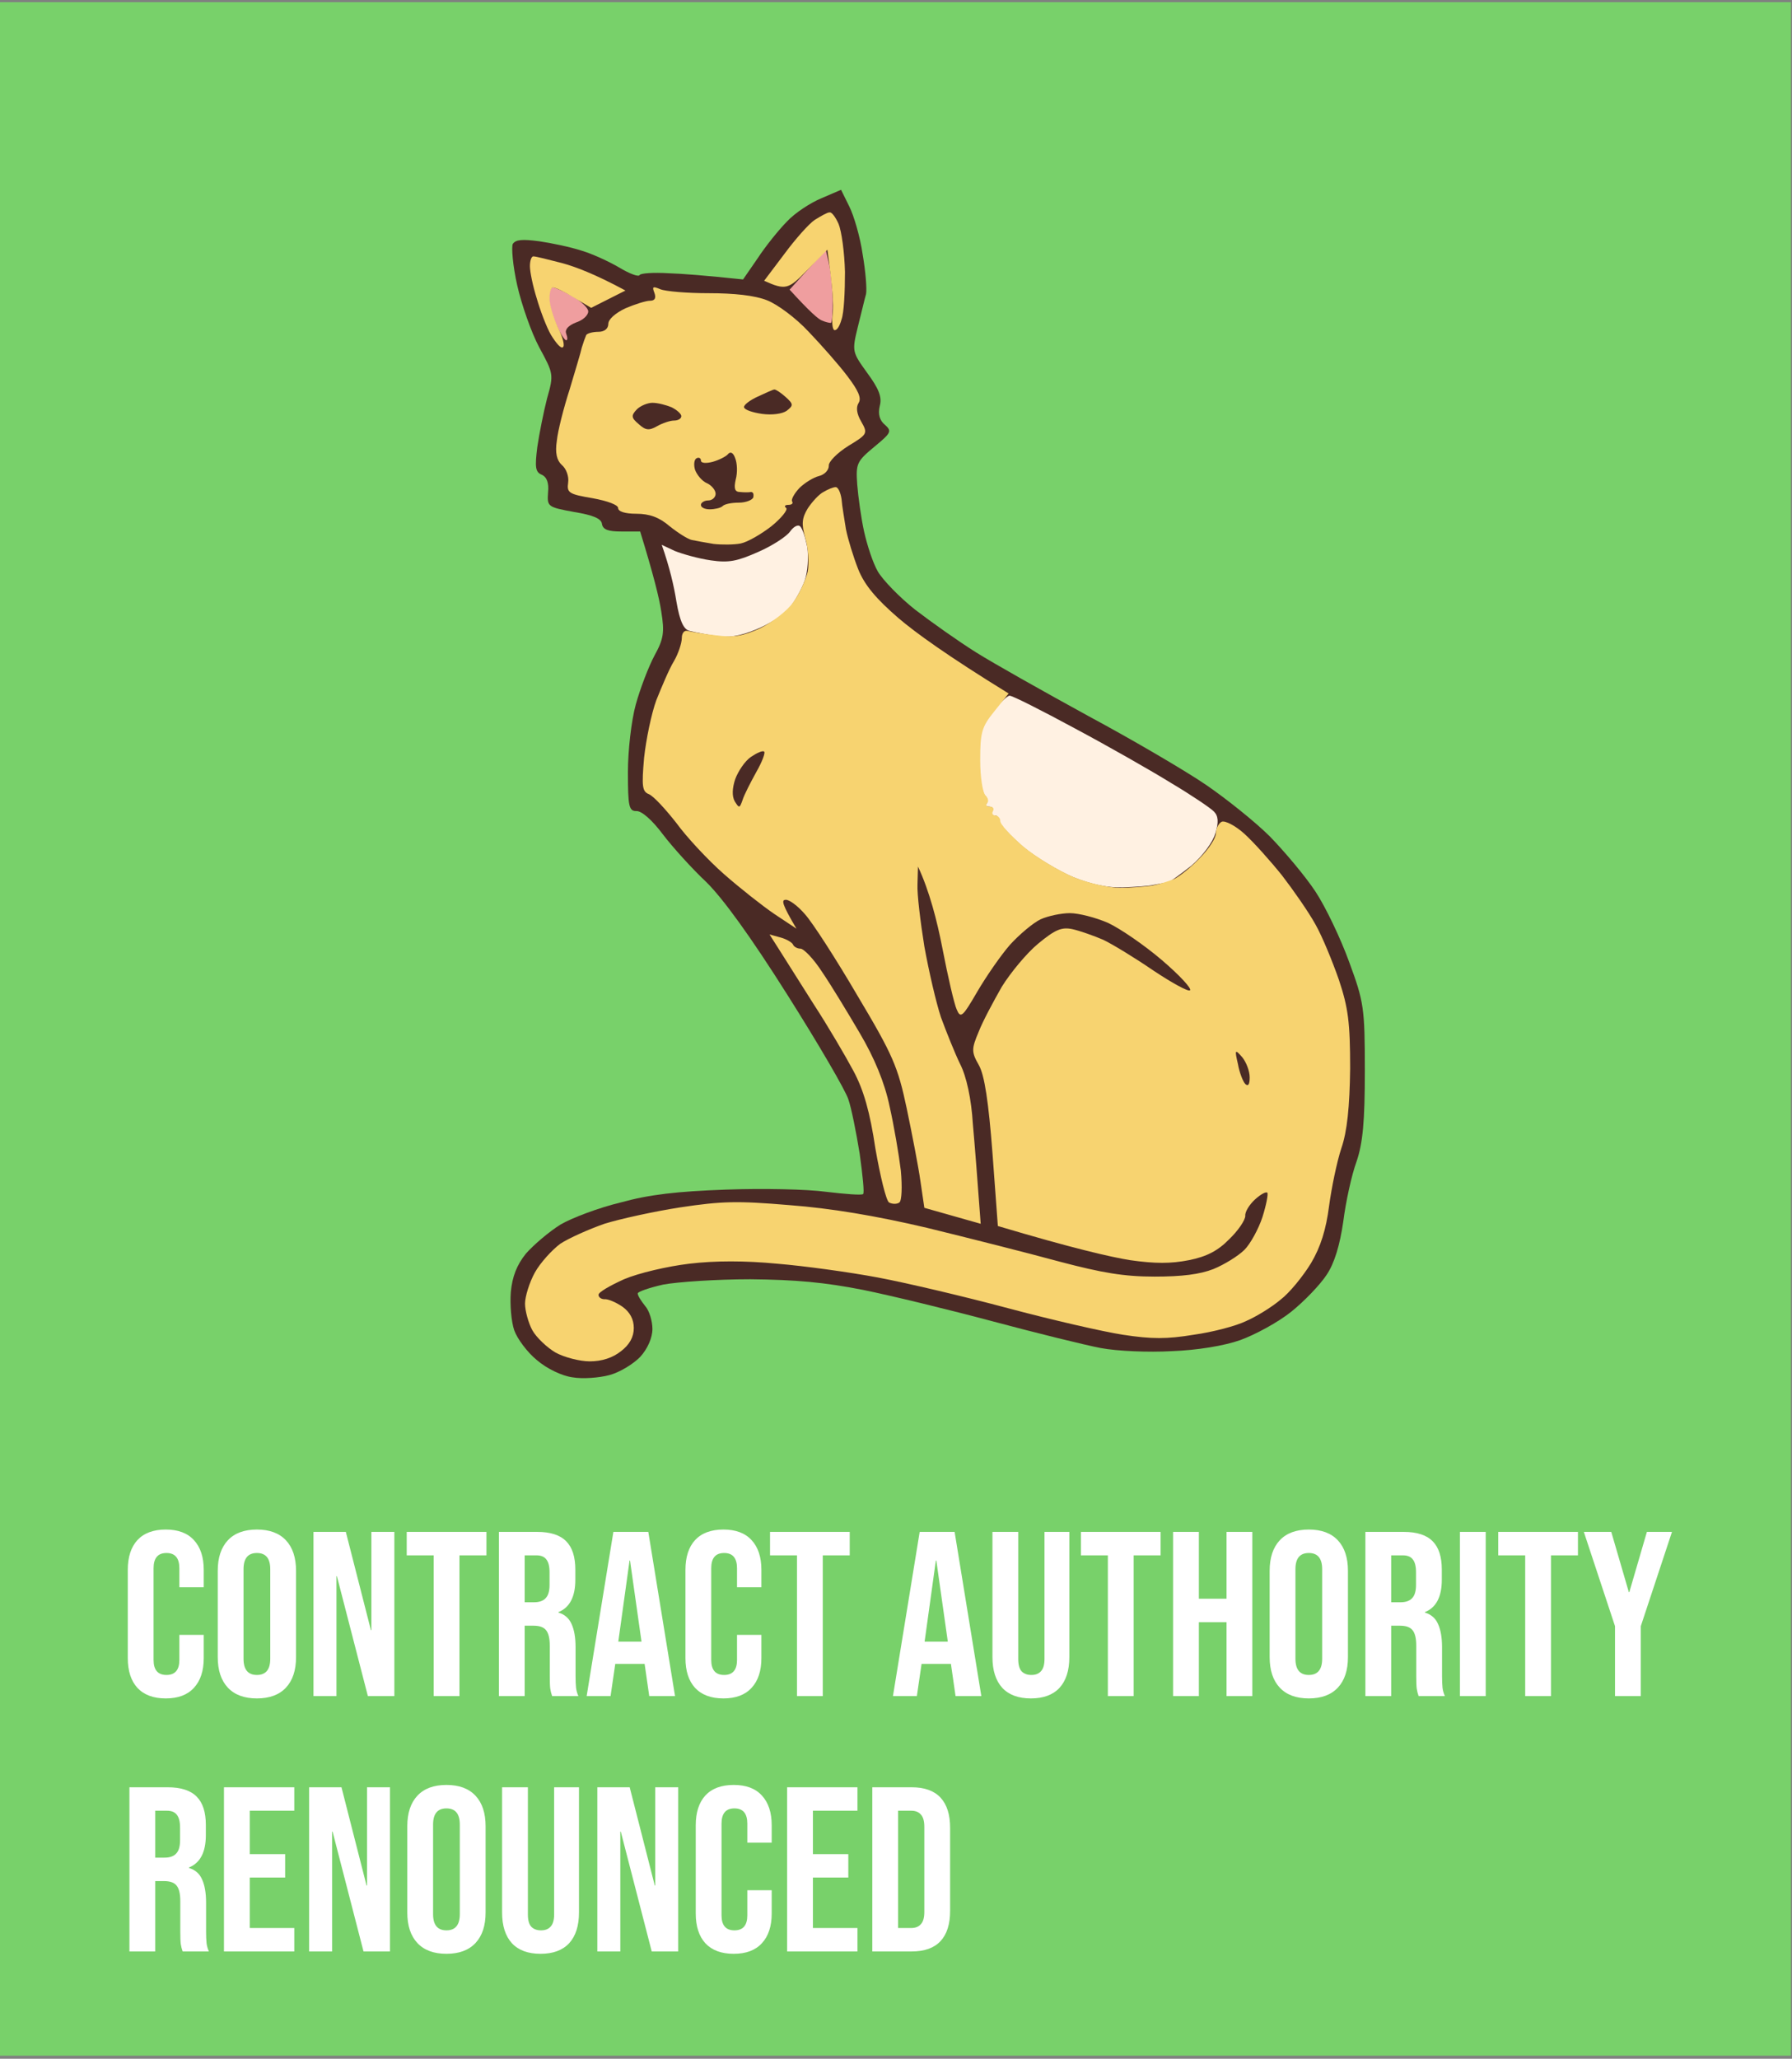
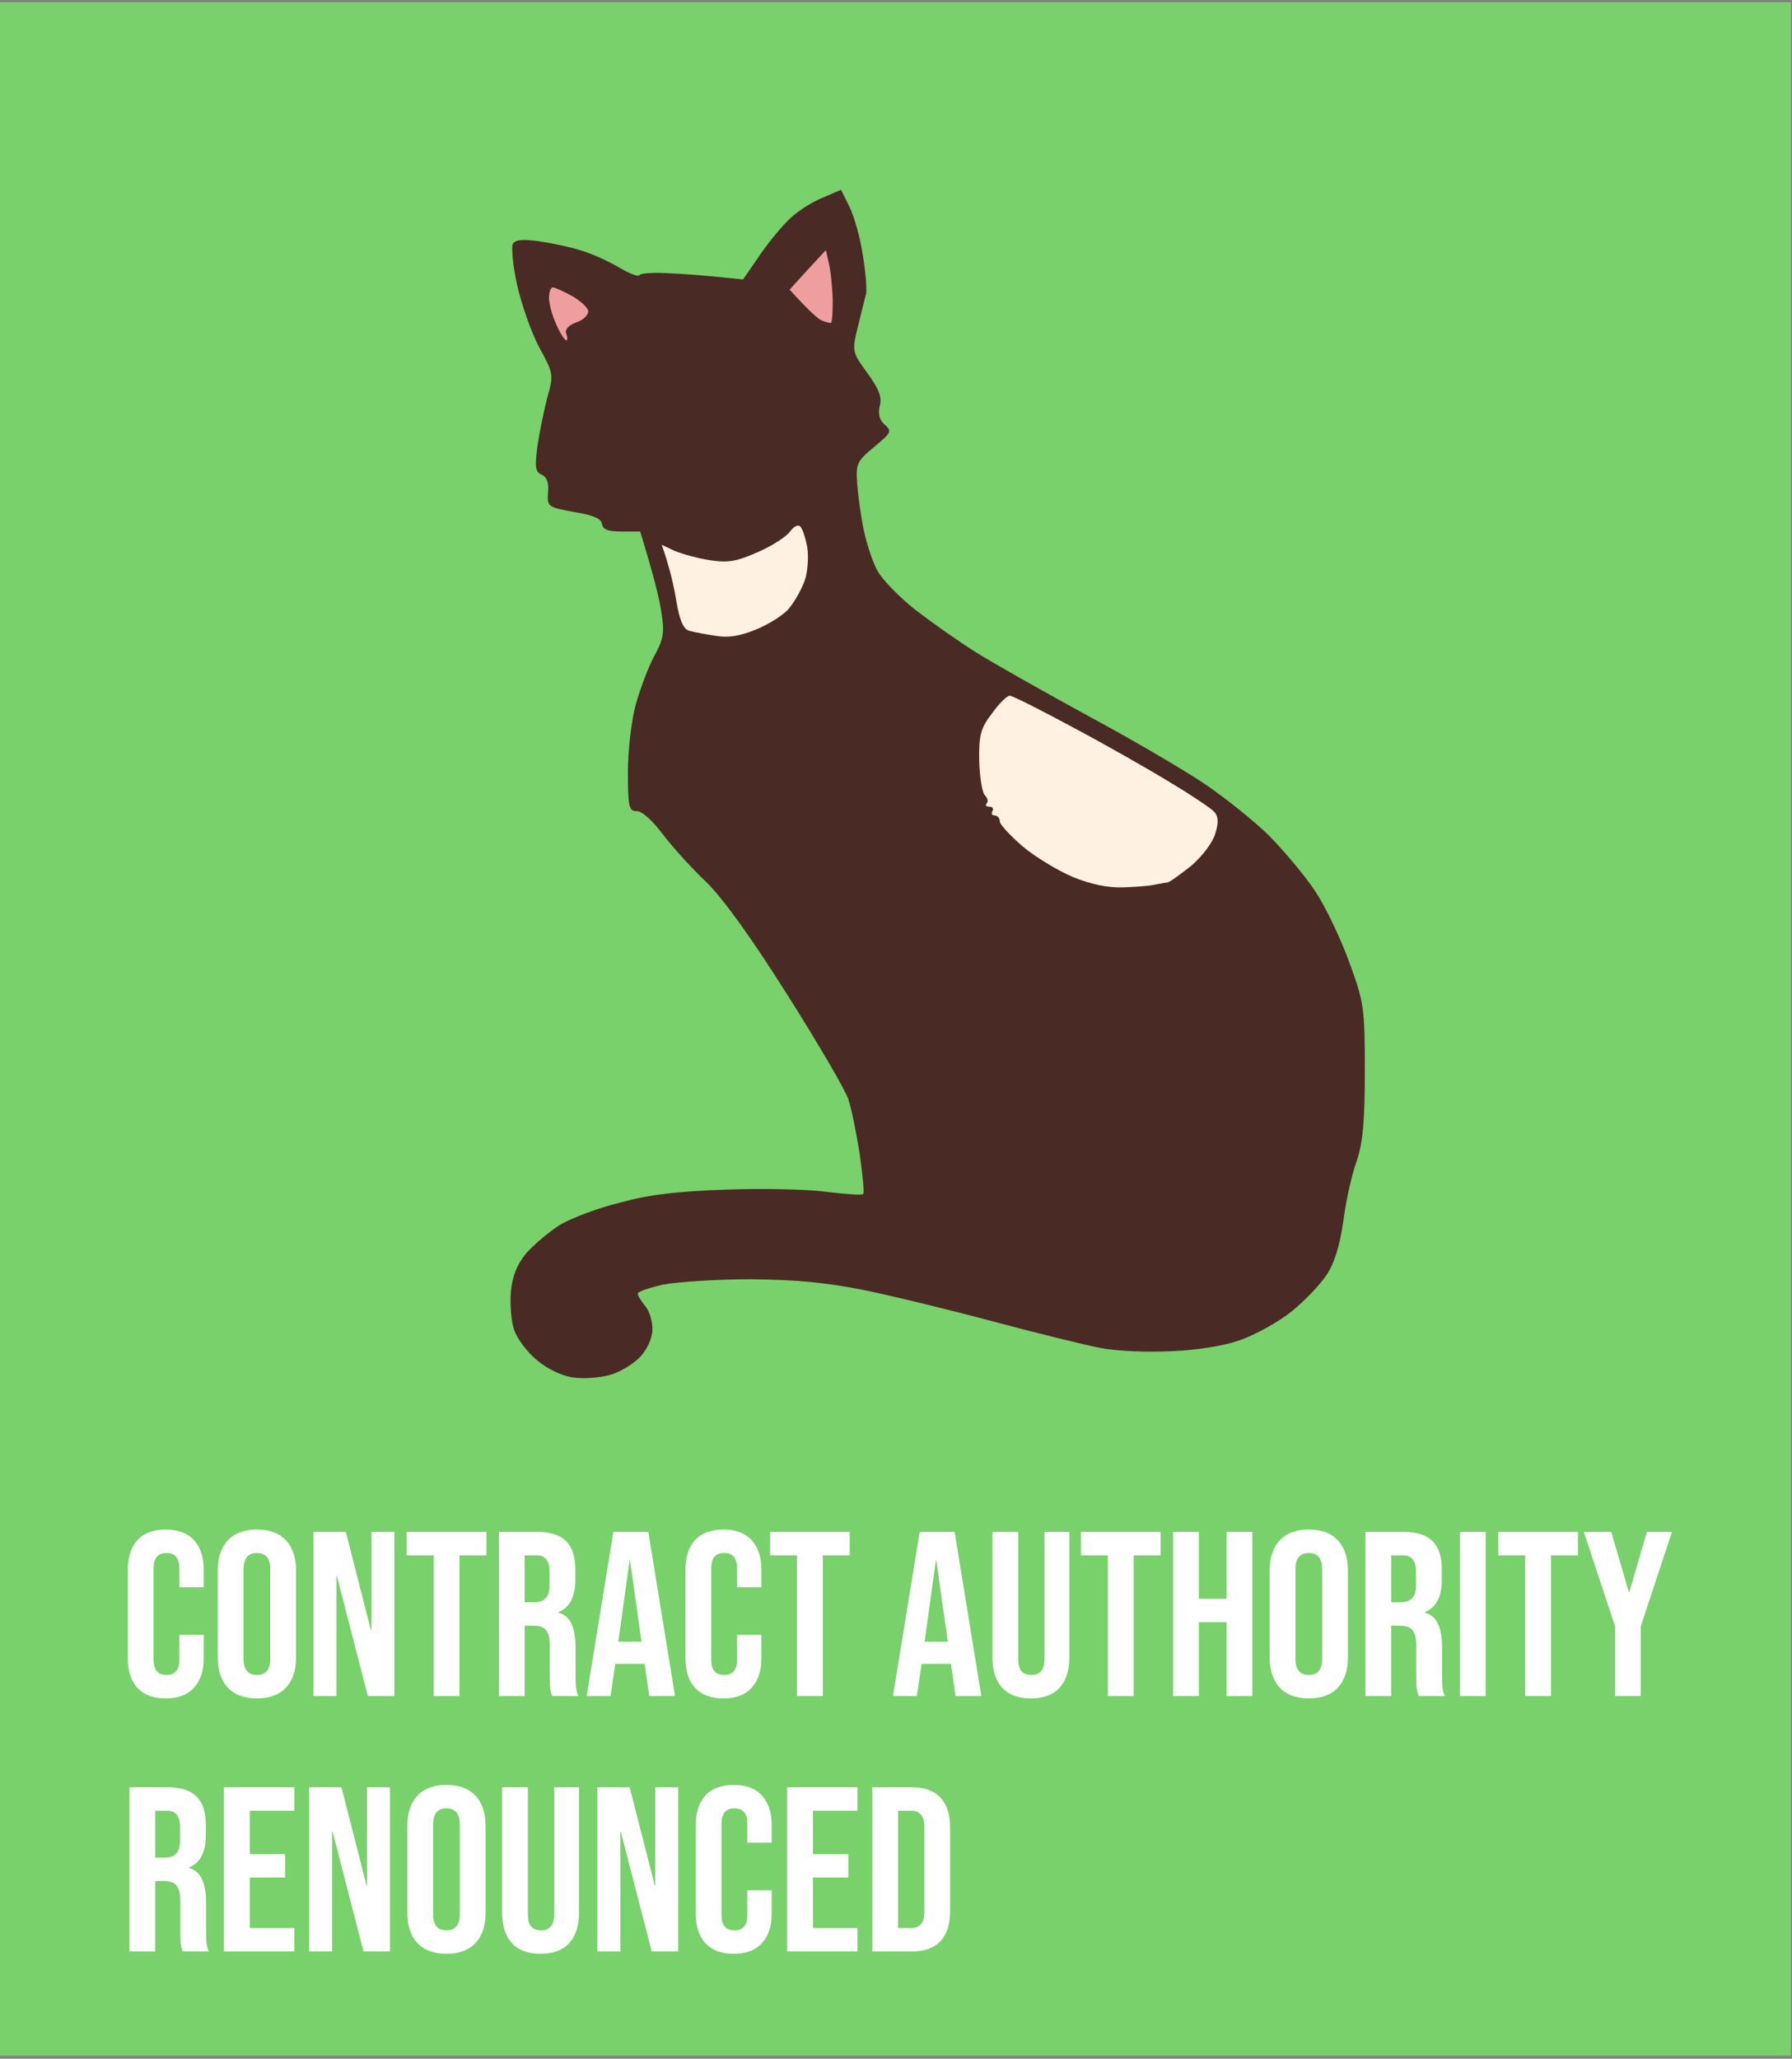
<svg xmlns="http://www.w3.org/2000/svg" width="344" height="395" viewBox="0 0 344 395" fill="none">
  <rect x="0" y="0" width="344" height="395" fill="#808080" stroke="none" />
  <rect y="0.416" width="343.795" height="394" fill="#78D16A" />
  <path d="M31.82 325.866C29.45 325.866 27.635 325.191 26.375 323.841C25.145 322.491 24.53 320.586 24.53 318.126V301.206C24.53 298.746 25.145 296.841 26.375 295.491C27.635 294.141 29.45 293.466 31.82 293.466C34.19 293.466 35.99 294.141 37.22 295.491C38.48 296.841 39.11 298.746 39.11 301.206V304.536H34.43V300.891C34.43 298.941 33.605 297.966 31.955 297.966C30.305 297.966 29.48 298.941 29.48 300.891V318.486C29.48 320.406 30.305 321.366 31.955 321.366C33.605 321.366 34.43 320.406 34.43 318.486V313.671H39.11V318.126C39.11 320.586 38.48 322.491 37.22 323.841C35.99 325.191 34.19 325.866 31.82 325.866ZM49.315 325.866C46.885 325.866 45.025 325.176 43.734 323.796C42.444 322.416 41.8 320.466 41.8 317.946V301.386C41.8 298.866 42.444 296.916 43.734 295.536C45.025 294.156 46.885 293.466 49.315 293.466C51.745 293.466 53.605 294.156 54.895 295.536C56.184 296.916 56.83 298.866 56.83 301.386V317.946C56.83 320.466 56.184 322.416 54.895 323.796C53.605 325.176 51.745 325.866 49.315 325.866ZM49.315 321.366C51.025 321.366 51.88 320.331 51.88 318.261V301.071C51.88 299.001 51.025 297.966 49.315 297.966C47.605 297.966 46.749 299.001 46.749 301.071V318.261C46.749 320.331 47.605 321.366 49.315 321.366ZM60.177 293.916H66.387L71.202 312.771H71.292V293.916H75.702V325.416H70.617L64.677 302.421H64.587V325.416H60.177V293.916ZM83.251 298.416H78.076V293.916H93.376V298.416H88.201V325.416H83.251V298.416ZM95.773 293.916H103.108C105.658 293.916 107.518 294.516 108.688 295.716C109.858 296.886 110.443 298.701 110.443 301.161V303.096C110.443 306.366 109.363 308.436 107.203 309.306V309.396C108.403 309.756 109.243 310.491 109.723 311.601C110.233 312.711 110.488 314.196 110.488 316.056V321.591C110.488 322.491 110.518 323.226 110.578 323.796C110.638 324.336 110.788 324.876 111.028 325.416H105.988C105.808 324.906 105.688 324.426 105.628 323.976C105.568 323.526 105.538 322.716 105.538 321.546V315.786C105.538 314.346 105.298 313.341 104.818 312.771C104.368 312.201 103.573 311.916 102.433 311.916H100.723V325.416H95.773V293.916ZM102.523 307.416C103.513 307.416 104.248 307.161 104.728 306.651C105.238 306.141 105.493 305.286 105.493 304.086V301.656C105.493 300.516 105.283 299.691 104.863 299.181C104.473 298.671 103.843 298.416 102.973 298.416H100.723V307.416H102.523ZM117.747 293.916H124.452L129.582 325.416H124.632L123.732 319.161V319.251H118.107L117.207 325.416H112.617L117.747 293.916ZM123.147 314.976L120.942 299.406H120.852L118.692 314.976H123.147ZM138.871 325.866C136.501 325.866 134.686 325.191 133.426 323.841C132.196 322.491 131.581 320.586 131.581 318.126V301.206C131.581 298.746 132.196 296.841 133.426 295.491C134.686 294.141 136.501 293.466 138.871 293.466C141.241 293.466 143.041 294.141 144.271 295.491C145.531 296.841 146.161 298.746 146.161 301.206V304.536H141.481V300.891C141.481 298.941 140.656 297.966 139.006 297.966C137.356 297.966 136.531 298.941 136.531 300.891V318.486C136.531 320.406 137.356 321.366 139.006 321.366C140.656 321.366 141.481 320.406 141.481 318.486V313.671H146.161V318.126C146.161 320.586 145.531 322.491 144.271 323.841C143.041 325.191 141.241 325.866 138.871 325.866ZM152.992 298.416H147.817V293.916H163.117V298.416H157.942V325.416H152.992V298.416ZM176.546 293.916H183.251L188.381 325.416H183.431L182.531 319.161V319.251H176.906L176.006 325.416H171.416L176.546 293.916ZM181.946 314.976L179.741 299.406H179.651L177.491 314.976H181.946ZM197.895 325.866C195.495 325.866 193.665 325.191 192.405 323.841C191.145 322.461 190.515 320.496 190.515 317.946V293.916H195.465V318.306C195.465 319.386 195.675 320.166 196.095 320.646C196.545 321.126 197.175 321.366 197.985 321.366C198.795 321.366 199.41 321.126 199.83 320.646C200.28 320.166 200.505 319.386 200.505 318.306V293.916H205.275V317.946C205.275 320.496 204.645 322.461 203.385 323.841C202.125 325.191 200.295 325.866 197.895 325.866ZM212.67 298.416H207.495V293.916H222.795V298.416H217.62V325.416H212.67V298.416ZM225.192 293.916H230.142V306.741H235.452V293.916H240.402V325.416H235.452V311.241H230.142V325.416H225.192V293.916ZM251.243 325.866C248.813 325.866 246.953 325.176 245.663 323.796C244.373 322.416 243.728 320.466 243.728 317.946V301.386C243.728 298.866 244.373 296.916 245.663 295.536C246.953 294.156 248.813 293.466 251.243 293.466C253.673 293.466 255.533 294.156 256.823 295.536C258.113 296.916 258.758 298.866 258.758 301.386V317.946C258.758 320.466 258.113 322.416 256.823 323.796C255.533 325.176 253.673 325.866 251.243 325.866ZM251.243 321.366C252.953 321.366 253.808 320.331 253.808 318.261V301.071C253.808 299.001 252.953 297.966 251.243 297.966C249.533 297.966 248.678 299.001 248.678 301.071V318.261C248.678 320.331 249.533 321.366 251.243 321.366ZM262.106 293.916H269.441C271.991 293.916 273.851 294.516 275.021 295.716C276.191 296.886 276.776 298.701 276.776 301.161V303.096C276.776 306.366 275.696 308.436 273.536 309.306V309.396C274.736 309.756 275.576 310.491 276.056 311.601C276.566 312.711 276.821 314.196 276.821 316.056V321.591C276.821 322.491 276.851 323.226 276.911 323.796C276.971 324.336 277.121 324.876 277.361 325.416H272.321C272.141 324.906 272.021 324.426 271.961 323.976C271.901 323.526 271.871 322.716 271.871 321.546V315.786C271.871 314.346 271.631 313.341 271.151 312.771C270.701 312.201 269.906 311.916 268.766 311.916H267.056V325.416H262.106V293.916ZM268.856 307.416C269.846 307.416 270.581 307.161 271.061 306.651C271.571 306.141 271.826 305.286 271.826 304.086V301.656C271.826 300.516 271.616 299.691 271.196 299.181C270.806 298.671 270.176 298.416 269.306 298.416H267.056V307.416H268.856ZM280.255 293.916H285.205V325.416H280.255V293.916ZM292.782 298.416H287.607V293.916H302.907V298.416H297.732V325.416H292.782V298.416ZM310.025 312.006L304.04 293.916H309.305L312.68 305.481H312.77L316.145 293.916H320.96L314.975 312.006V325.416H310.025V312.006ZM24.845 342.916H32.18C34.73 342.916 36.59 343.516 37.76 344.716C38.93 345.886 39.515 347.701 39.515 350.161V352.096C39.515 355.366 38.435 357.436 36.275 358.306V358.396C37.475 358.756 38.315 359.491 38.795 360.601C39.305 361.711 39.56 363.196 39.56 365.056V370.591C39.56 371.491 39.59 372.226 39.65 372.796C39.71 373.336 39.86 373.876 40.1 374.416H35.06C34.88 373.906 34.76 373.426 34.7 372.976C34.64 372.526 34.61 371.716 34.61 370.546V364.786C34.61 363.346 34.37 362.341 33.89 361.771C33.44 361.201 32.645 360.916 31.505 360.916H29.795V374.416H24.845V342.916ZM31.595 356.416C32.585 356.416 33.32 356.161 33.8 355.651C34.31 355.141 34.565 354.286 34.565 353.086V350.656C34.565 349.516 34.355 348.691 33.935 348.181C33.545 347.671 32.915 347.416 32.045 347.416H29.795V356.416H31.595ZM42.994 342.916H56.494V347.416H47.944V355.741H54.739V360.241H47.944V369.916H56.494V374.416H42.994V342.916ZM59.342 342.916H65.552L70.367 361.771H70.457V342.916H74.867V374.416H69.782L63.842 351.421H63.752V374.416H59.342V342.916ZM85.701 374.866C83.271 374.866 81.411 374.176 80.121 372.796C78.831 371.416 78.186 369.466 78.186 366.946V350.386C78.186 347.866 78.831 345.916 80.121 344.536C81.411 343.156 83.271 342.466 85.701 342.466C88.131 342.466 89.991 343.156 91.281 344.536C92.571 345.916 93.216 347.866 93.216 350.386V366.946C93.216 369.466 92.571 371.416 91.281 372.796C89.991 374.176 88.131 374.866 85.701 374.866ZM85.701 370.366C87.411 370.366 88.266 369.331 88.266 367.261V350.071C88.266 348.001 87.411 346.966 85.701 346.966C83.991 346.966 83.136 348.001 83.136 350.071V367.261C83.136 369.331 83.991 370.366 85.701 370.366ZM103.764 374.866C101.364 374.866 99.534 374.191 98.274 372.841C97.014 371.461 96.384 369.496 96.384 366.946V342.916H101.334V367.306C101.334 368.386 101.544 369.166 101.964 369.646C102.414 370.126 103.044 370.366 103.854 370.366C104.664 370.366 105.279 370.126 105.699 369.646C106.149 369.166 106.374 368.386 106.374 367.306V342.916H111.144V366.946C111.144 369.496 110.514 371.461 109.254 372.841C107.994 374.191 106.164 374.866 103.764 374.866ZM114.669 342.916H120.879L125.694 361.771H125.784V342.916H130.194V374.416H125.109L119.169 351.421H119.079V374.416H114.669V342.916ZM140.848 374.866C138.478 374.866 136.663 374.191 135.403 372.841C134.173 371.491 133.558 369.586 133.558 367.126V350.206C133.558 347.746 134.173 345.841 135.403 344.491C136.663 343.141 138.478 342.466 140.848 342.466C143.218 342.466 145.018 343.141 146.248 344.491C147.508 345.841 148.138 347.746 148.138 350.206V353.536H143.458V349.891C143.458 347.941 142.633 346.966 140.983 346.966C139.333 346.966 138.508 347.941 138.508 349.891V367.486C138.508 369.406 139.333 370.366 140.983 370.366C142.633 370.366 143.458 369.406 143.458 367.486V362.671H148.138V367.126C148.138 369.586 147.508 371.491 146.248 372.841C145.018 374.191 143.218 374.866 140.848 374.866ZM151.1 342.916H164.6V347.416H156.05V355.741H162.845V360.241H156.05V369.916H164.6V374.416H151.1V342.916ZM167.448 342.916H175.008C177.468 342.916 179.313 343.576 180.543 344.896C181.773 346.216 182.388 348.151 182.388 350.701V366.631C182.388 369.181 181.773 371.116 180.543 372.436C179.313 373.756 177.468 374.416 175.008 374.416H167.448V342.916ZM174.918 369.916C175.728 369.916 176.343 369.676 176.763 369.196C177.213 368.716 177.438 367.936 177.438 366.856V350.476C177.438 349.396 177.213 348.616 176.763 348.136C176.343 347.656 175.728 347.416 174.918 347.416H172.398V369.916H174.918Z" fill="white" />
  <path d="M151.106 42.462C152.611 40.844 155.621 38.885 157.69 38.034L161.453 36.416L163.052 39.652C163.898 41.355 165.121 45.441 165.591 48.762C166.156 51.998 166.438 55.489 166.25 56.425C165.967 57.362 165.309 60.257 164.651 62.811C163.522 67.409 163.616 67.579 166.438 71.496C168.695 74.561 169.354 76.178 168.883 77.881C168.507 79.471 168.852 80.691 169.918 81.543C171.235 82.734 171.047 83.075 167.849 85.715C164.463 88.524 164.274 88.95 164.557 92.952C164.745 95.336 165.309 99.423 165.873 101.977C166.438 104.531 167.566 108.022 168.507 109.64C169.448 111.258 172.646 114.578 175.655 116.962C178.759 119.346 183.932 123.008 187.318 125.136C190.704 127.265 200.392 132.714 208.952 137.397C217.511 141.995 227.669 147.955 231.525 150.594C235.382 153.234 240.931 157.661 243.753 160.471C246.575 163.366 250.525 168.049 252.5 171.029C254.475 174.009 257.391 180.139 258.99 184.567C261.812 192.23 262 193.336 262 205.427C262 215.133 261.624 219.305 260.401 222.881C259.46 225.436 258.332 230.629 257.861 234.376C257.203 238.888 256.168 242.379 254.664 244.593C253.441 246.466 250.431 249.616 247.891 251.66C245.352 253.703 240.931 256.087 238.109 257.109C235.006 258.216 229.738 259.067 224.941 259.238C220.427 259.493 214.501 259.238 211.303 258.642C208.199 258.046 198.887 255.747 190.61 253.533C182.333 251.319 171.141 248.595 165.685 247.488C158.349 246.04 152.799 245.53 144.052 245.444C137.562 245.444 130.038 245.955 127.31 246.466C124.676 247.062 122.419 247.828 122.419 248.169C122.419 248.595 123.077 249.616 123.83 250.553C124.676 251.49 125.241 253.533 125.241 254.981C125.241 256.683 124.3 258.812 122.889 260.345C121.572 261.707 118.939 263.325 116.964 263.835C115.082 264.346 111.884 264.602 109.909 264.261C107.934 264.006 105.018 262.643 103.043 260.941C101.256 259.493 99.281 256.854 98.716 255.236C98.152 253.618 97.87 250.298 98.058 247.914C98.34 244.934 99.187 242.72 100.974 240.506C102.479 238.803 105.395 236.334 107.558 234.972C109.721 233.695 114.894 231.736 119.127 230.715C124.676 229.182 129.943 228.586 139.349 228.245C146.309 227.99 154.963 228.16 158.631 228.671C162.205 229.097 165.403 229.352 165.685 229.097C165.967 228.927 165.591 225.436 165.027 221.349C164.368 217.262 163.428 212.579 162.864 210.961C162.393 209.343 157.126 200.318 151.2 190.952C144.052 179.628 138.785 172.391 135.587 169.241C132.859 166.686 129.097 162.514 127.216 160.045C125.241 157.406 123.171 155.533 122.137 155.618C120.726 155.618 120.538 154.681 120.538 148.125C120.538 144.038 121.196 138.248 122.043 135.183C122.889 132.118 124.488 127.946 125.617 125.817C127.404 122.582 127.592 121.305 126.934 117.303C126.557 114.749 125.429 110.236 122.889 101.977H119.315C116.775 101.977 115.741 101.636 115.553 100.53C115.459 99.508 113.86 98.827 110.191 98.231C105.112 97.294 105.018 97.209 105.206 94.484C105.395 92.668 104.987 91.533 103.984 91.079C102.761 90.568 102.667 89.631 103.137 85.8C103.513 83.245 104.36 78.988 105.018 76.434C106.335 71.838 106.241 71.666 103.517 66.649L103.513 66.642C102.008 63.833 100.127 58.468 99.281 54.722C98.434 50.976 98.152 47.4 98.434 46.804C98.999 45.952 100.315 45.867 103.513 46.293C105.865 46.633 109.533 47.4 111.602 48.081C113.672 48.677 116.964 50.21 118.845 51.316C120.82 52.508 122.607 53.19 122.795 52.764C122.983 52.423 125.429 52.253 128.25 52.423C130.978 52.508 135.305 52.849 142.641 53.615L145.463 49.528C146.968 47.23 149.507 44.079 151.106 42.462Z" fill="#4A2A25" />
  <path d="M151.577 55.574L155.057 51.742L158.537 47.996L159.101 50.465C159.478 51.912 159.76 55.063 159.854 57.447C159.854 59.916 159.76 61.959 159.478 61.959C159.195 61.959 158.443 61.789 157.879 61.534C157.22 61.363 155.527 59.916 151.577 55.574Z" fill="#EF9E9F" />
  <path d="M106.806 62.3C106.053 60.682 105.395 58.383 105.395 57.191C105.395 56.084 105.677 55.148 106.147 55.148C106.523 55.148 108.216 55.914 109.909 56.851C111.508 57.787 112.919 59.065 112.919 59.746C112.919 60.512 111.885 61.449 110.568 61.874C109.063 62.47 108.404 63.237 108.687 64.003C108.969 64.769 108.969 65.28 108.687 65.28C108.404 65.28 107.558 64.003 106.806 62.3Z" fill="#EF9E9F" />
  <path d="M145.557 105.894C148.285 104.702 151.012 102.914 151.671 101.977C152.329 101.04 153.176 100.615 153.552 100.955C154.022 101.296 154.587 103.084 154.963 104.957C155.245 106.83 155.057 109.725 154.493 111.343C153.928 112.961 152.611 115.345 151.483 116.707C150.448 117.984 147.626 119.772 145.087 120.794C141.983 122.071 139.726 122.412 137.374 121.986C135.587 121.73 133.33 121.305 132.389 121.049C131.26 120.794 130.508 119.261 129.85 115.43C129.379 112.45 128.533 108.789 127.028 104.531L129.567 105.723C131.072 106.319 134.082 107.171 136.434 107.511C139.914 108.022 141.513 107.682 145.557 105.894Z" fill="#FFF1E2" />
  <path d="M187.977 145.996C187.883 141.058 188.259 139.696 190.423 136.886C191.739 135.013 193.338 133.48 193.809 133.48C194.373 133.48 199.922 136.29 206.224 139.696C212.62 143.102 220.991 147.87 224.847 150.254C228.704 152.552 232.372 155.022 233.03 155.703C233.877 156.554 233.971 157.746 233.313 159.875C232.842 161.578 230.867 164.217 228.704 166.09C226.541 167.793 224.565 169.241 224.095 169.326C223.719 169.326 222.59 169.581 221.555 169.752C220.521 170.007 217.793 170.177 215.442 170.262C212.714 170.348 209.422 169.666 206.036 168.304C203.214 167.112 198.794 164.473 196.348 162.429C193.903 160.301 191.833 158.087 191.927 157.576C191.927 156.98 191.457 156.469 190.987 156.469C190.422 156.469 190.234 156.129 190.517 155.618C190.799 155.107 190.517 154.766 189.858 154.766C189.294 154.766 189.106 154.511 189.388 154.17C189.764 153.744 189.576 153.148 189.106 152.638C188.541 152.127 188.071 149.147 187.977 145.996Z" fill="#FFF1E2" />
-   <path fill-rule="evenodd" clip-rule="evenodd" d="M159.289 40.759C159.666 40.673 160.418 41.695 160.982 42.972C161.547 44.335 162.111 48.422 162.205 52.168C162.205 55.914 162.017 60.001 161.547 61.278C161.171 62.641 160.606 63.492 160.136 63.322C159.76 63.066 159.666 61.704 159.854 60.086C160.042 58.554 159.854 55.148 158.819 47.911L154.869 51.912C151.389 55.489 150.824 55.744 146.686 53.871L150.542 48.762C152.611 45.952 155.245 42.972 156.374 42.206C157.596 41.44 158.819 40.759 159.195 40.759H159.289ZM102.385 49.188C102.855 49.188 105.206 49.784 107.84 50.465C110.38 51.146 114.236 52.594 120.067 55.744L113.483 59.065L110.191 57.106C108.404 55.999 106.617 55.148 106.147 55.148C105.771 55.148 105.489 56.084 105.489 57.276C105.489 58.468 106.241 60.938 107.088 62.811C108.028 64.684 108.498 66.387 108.028 66.642C107.652 66.898 106.711 65.791 105.771 64.258C104.924 62.811 103.701 59.575 103.043 57.276C102.291 54.892 101.726 52.168 101.726 51.061C101.726 50.039 102.008 49.188 102.385 49.188ZM126.746 55.489C127.78 55.914 131.919 56.255 136.057 56.255C140.948 56.255 144.899 56.681 147.25 57.617C149.225 58.383 152.799 61.023 155.245 63.662C157.69 66.217 161.076 70.048 162.675 72.177C164.745 74.901 165.403 76.349 164.839 77.285C164.274 78.137 164.463 79.414 165.309 80.861C166.626 83.16 166.532 83.331 162.864 85.544C160.7 86.907 159.007 88.609 159.101 89.376C159.101 90.227 158.255 91.079 157.22 91.334C156.185 91.59 154.492 92.611 153.458 93.633C152.423 94.74 151.859 95.847 152.047 96.187C152.329 96.613 151.953 96.868 151.295 96.868C150.73 96.868 150.448 97.124 150.918 97.464C151.295 97.805 149.978 99.423 148.097 100.955C146.121 102.488 143.488 104.02 142.171 104.276C140.854 104.531 138.503 104.531 136.998 104.361C135.493 104.106 133.518 103.765 132.765 103.595C132.013 103.424 130.132 102.232 128.533 100.955C126.557 99.252 124.676 98.571 122.137 98.571C119.973 98.571 118.657 98.146 118.657 97.464C118.657 96.868 116.587 96.102 113.766 95.591C109.251 94.825 108.781 94.57 109.063 92.611C109.251 91.419 108.687 89.887 107.84 89.205C106.899 88.354 106.523 86.907 106.899 84.522C107.088 82.649 108.216 78.222 109.345 74.731C110.38 71.24 111.508 67.579 111.696 66.642C111.979 65.706 112.355 64.684 112.543 64.258C112.825 63.918 113.86 63.662 114.894 63.662C116.023 63.662 116.775 63.066 116.775 62.13C116.775 61.278 118.092 60.086 120.067 59.15C121.855 58.383 124.018 57.702 124.77 57.702C125.711 57.702 125.993 57.191 125.617 56.17C125.147 54.978 125.335 54.892 126.746 55.489ZM160.418 93.463C160.888 93.463 161.359 94.484 161.547 95.761C161.641 97.124 162.111 99.678 162.393 101.551C162.77 103.424 163.804 106.83 164.745 109.214C165.967 112.279 168.225 114.919 172.457 118.58C175.749 121.39 181.863 125.817 193.62 133.055L190.893 136.46C188.447 139.44 188.165 140.547 188.165 145.826C188.165 149.062 188.635 152.127 189.2 152.638C189.67 153.148 189.858 153.744 189.482 154.085C189.2 154.511 189.388 154.766 189.952 154.766C190.61 154.766 190.893 155.107 190.611 155.618C190.328 156.129 190.611 156.469 191.081 156.469C191.551 156.469 192.021 156.98 192.021 157.491C191.927 158.087 193.997 160.301 196.442 162.429C198.888 164.473 203.308 167.112 206.13 168.304C209.046 169.496 212.996 170.348 215.065 170.348C217.135 170.348 219.862 170.092 221.179 169.922C222.496 169.666 224.377 169.07 225.412 168.645C226.446 168.134 228.704 166.346 230.303 164.643C231.996 162.94 233.407 160.811 233.407 159.875C233.407 158.938 233.971 157.917 234.535 157.661C235.194 157.406 237.169 158.427 238.862 159.96C240.649 161.578 243.847 165.154 246.104 167.964C248.268 170.773 251.183 174.945 252.5 177.329C253.817 179.628 255.792 184.481 257.015 187.972C258.802 193.336 259.178 196.146 259.178 205.001C259.084 212.323 258.614 217.092 257.485 220.327C256.639 222.881 255.604 227.905 255.134 231.396C254.569 235.823 253.535 239.229 251.654 242.379C250.149 244.848 247.515 248.084 245.822 249.361C244.223 250.723 241.213 252.597 239.238 253.448C237.357 254.385 232.842 255.577 229.174 256.087C224.001 256.939 221.085 256.939 215.536 256.087C211.679 255.491 201.709 253.193 193.432 250.979C185.155 248.765 173.962 246.126 168.507 245.104C163.052 244.082 154.398 242.89 149.225 242.464C143.017 241.868 137.28 241.868 132.295 242.464C128.062 242.975 122.607 244.252 119.785 245.444C117.152 246.636 114.894 247.914 114.894 248.424C114.894 248.935 115.459 249.276 116.023 249.276C116.681 249.191 118.28 249.872 119.503 250.723C120.914 251.745 121.666 253.107 121.666 254.81C121.666 256.513 120.851 257.989 119.221 259.238C117.622 260.515 115.553 261.196 113.201 261.196C111.32 261.196 108.31 260.43 106.617 259.493C105.018 258.557 102.949 256.598 102.197 255.236C101.444 253.874 100.786 251.49 100.786 250.127C100.786 248.765 101.632 246.04 102.667 244.167C103.701 242.294 105.959 239.825 107.558 238.633C109.251 237.526 113.107 235.823 116.023 234.801C119.033 233.865 125.617 232.417 130.602 231.651C138.503 230.459 141.513 230.374 151.577 231.225C159.477 231.821 168.131 233.269 177.913 235.568C185.908 237.526 197.383 240.421 203.308 242.039C211.679 244.252 215.818 244.934 221.649 244.934C226.917 244.934 230.303 244.508 232.936 243.486C235.006 242.635 237.639 241.017 238.862 239.825C239.991 238.718 241.59 235.823 242.342 233.524C243.094 231.14 243.471 229.097 243.283 228.841C243 228.586 241.966 229.182 240.931 230.119C239.897 231.055 238.956 232.503 239.05 233.269C239.05 234.12 237.639 236.164 235.946 237.781C233.783 239.995 231.62 241.102 228.233 241.783C224.753 242.464 221.743 242.464 216.947 241.783C213.278 241.187 206.13 239.57 191.551 235.227L190.516 221.178C189.764 211.472 189.012 206.278 187.883 204.32C186.472 201.851 186.472 201.255 187.883 197.934C188.635 195.976 190.705 192.144 192.304 189.335C193.997 186.61 197.1 182.864 199.264 181.076C202.556 178.351 203.778 177.84 205.848 178.266C207.353 178.607 209.986 179.543 211.773 180.309C213.56 181.161 217.887 183.8 221.367 186.184C224.941 188.568 228.045 190.271 228.422 190.016C228.892 189.76 226.446 187.121 223.06 184.226C219.674 181.331 215.065 178.181 212.714 177.074C210.363 176.052 207.071 175.201 205.377 175.201C203.778 175.201 201.239 175.712 199.734 176.393C198.323 177.074 195.69 179.288 193.903 181.246C192.115 183.289 189.294 187.376 187.601 190.271C184.779 195.124 184.403 195.465 183.65 193.677C183.18 192.655 181.957 187.376 180.923 182.012C179.888 176.648 178.383 170.858 176.22 166.261L176.126 169.666C176.032 171.54 176.69 176.904 177.442 181.587C178.289 186.269 179.7 192.4 180.64 195.21C181.675 198.019 183.274 202.021 184.309 204.15C185.531 206.534 186.472 210.876 186.754 215.644C187.13 219.816 187.601 225.861 188.259 234.801L177.442 231.736L176.69 226.628C176.314 223.903 175.091 217.602 174.056 212.664C172.363 204.661 171.423 202.447 164.557 190.952C160.418 183.885 155.903 176.904 154.492 175.371C153.176 173.838 151.483 172.561 150.824 172.646C149.978 172.646 150.072 173.413 152.893 178.181L148.661 175.371C146.404 173.838 142.077 170.433 138.973 167.708C135.963 165.069 131.825 160.641 129.849 157.917C127.78 155.277 125.523 152.808 124.582 152.382C123.265 151.871 123.171 150.85 123.642 145.4C124.018 141.909 125.053 136.886 125.993 134.332C127.028 131.777 128.439 128.372 129.379 126.839C130.226 125.392 130.884 123.348 130.884 122.412C130.884 121.475 131.354 120.879 132.013 121.049C132.671 121.22 135.117 121.645 137.468 121.901C140.854 122.326 142.547 122.071 145.933 120.538C148.191 119.432 151.106 117.218 152.235 115.6C153.458 113.982 154.681 111.258 155.057 109.64C155.339 108.022 155.151 105.127 154.587 103.254C153.834 100.53 153.928 99.423 155.057 97.549C155.903 96.272 157.22 94.825 158.067 94.399C158.913 93.888 159.948 93.463 160.418 93.463ZM147.72 179.288L149.884 179.884C151.106 180.224 152.141 180.905 152.235 181.246C152.423 181.672 153.082 182.012 153.646 182.012C154.304 182.012 156.185 183.971 157.784 186.44C159.478 188.909 162.675 194.188 165.027 198.19C167.849 202.958 169.824 207.726 170.764 212.238C171.611 215.985 172.551 221.519 172.928 224.584C173.21 227.649 173.116 230.374 172.646 230.715C172.175 231.055 171.329 231.055 170.67 230.715C170.106 230.374 168.977 225.691 168.037 220.327C167.002 213.345 165.779 209.088 163.804 205.427C162.299 202.617 158.913 196.827 156.185 192.655C153.552 188.483 150.542 183.715 149.507 182.097L147.72 179.288Z" fill="#F7D370" />
-   <path d="M142.829 78.137C142.735 77.711 143.958 76.774 145.463 76.093C146.968 75.412 148.379 74.731 148.661 74.731C148.943 74.731 149.884 75.327 150.824 76.178C152.329 77.541 152.329 77.796 151.012 78.818C150.166 79.414 148.191 79.669 146.309 79.414C144.522 79.159 142.923 78.648 142.829 78.137Z" fill="#4A2A25" />
  <path d="M122.607 81.372C121.196 80.18 121.102 79.754 122.231 78.562C122.889 77.881 124.3 77.285 125.241 77.285C126.275 77.285 127.874 77.711 128.909 78.137C129.943 78.648 130.79 79.414 130.79 79.84C130.79 80.35 130.132 80.691 129.379 80.691C128.627 80.691 127.122 81.202 126.087 81.798C124.582 82.649 123.924 82.564 122.607 81.372Z" fill="#4A2A25" />
-   <path d="M136.81 88.609C138.032 88.269 139.349 87.588 139.725 87.162C140.196 86.566 140.76 86.821 141.136 87.928C141.512 88.865 141.607 90.653 141.23 92.015C140.854 93.718 141.042 94.399 142.077 94.399C142.829 94.484 143.77 94.484 144.146 94.399C144.616 94.399 144.71 94.825 144.616 95.421C144.428 95.932 143.206 96.443 141.795 96.443C140.478 96.443 139.067 96.698 138.691 97.124C138.315 97.464 137.186 97.72 136.245 97.72C135.305 97.72 134.552 97.379 134.552 96.868C134.552 96.443 135.211 96.017 135.963 96.017C136.716 96.017 137.374 95.421 137.374 94.74C137.374 94.059 136.621 93.122 135.681 92.696C134.834 92.356 133.8 91.164 133.424 90.142C133.141 89.205 133.235 88.184 133.706 87.928C134.176 87.673 134.552 87.928 134.552 88.354C134.552 88.865 135.493 88.95 136.81 88.609Z" fill="#4A2A25" />
  <path d="M141.136 149.487C141.701 147.955 143.017 145.996 144.146 145.23C145.275 144.464 146.403 143.953 146.686 144.208C146.968 144.379 146.309 146.167 145.181 148.125C144.052 150.168 142.829 152.552 142.547 153.489C141.983 155.107 141.889 155.107 141.042 153.744C140.478 152.723 140.572 151.19 141.136 149.487Z" fill="#4A2A25" />
-   <path d="M239.05 207.981C238.58 207.47 237.921 205.767 237.639 204.15C236.981 201.34 237.075 201.255 238.486 202.872C239.238 203.809 239.896 205.512 239.896 206.704C239.896 208.066 239.614 208.492 239.05 207.981Z" fill="#4A2A25" />
</svg>